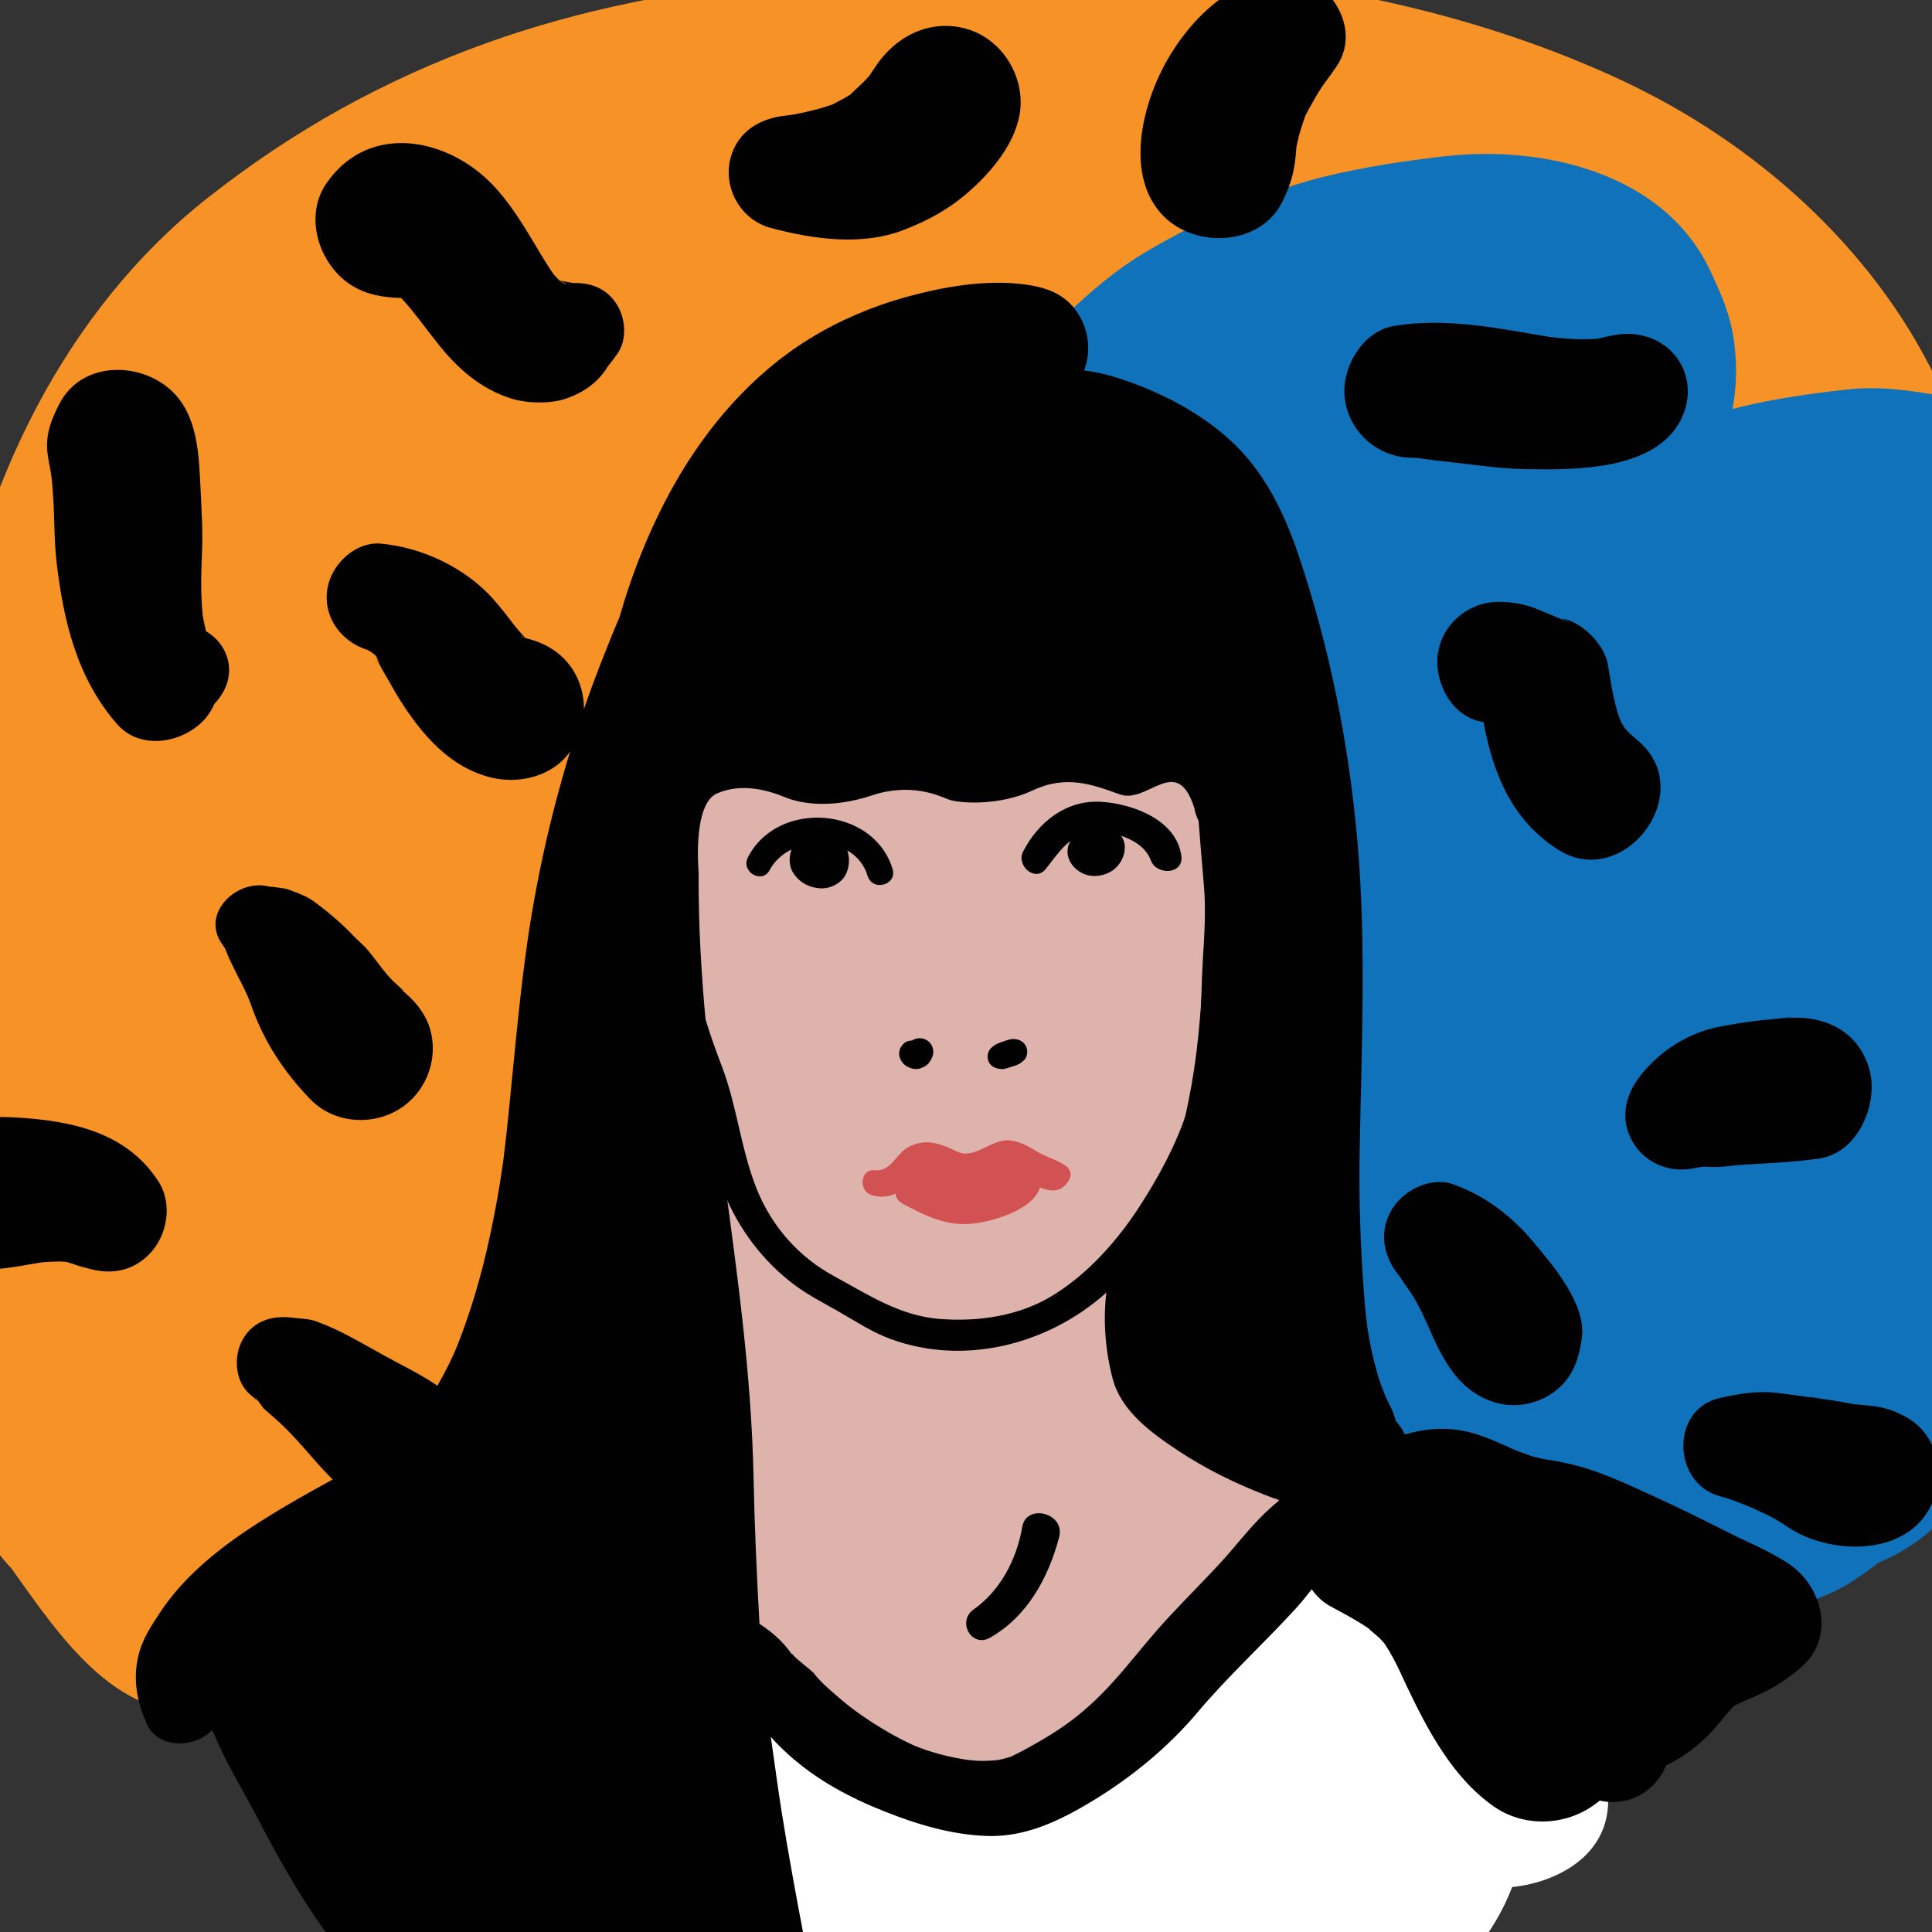
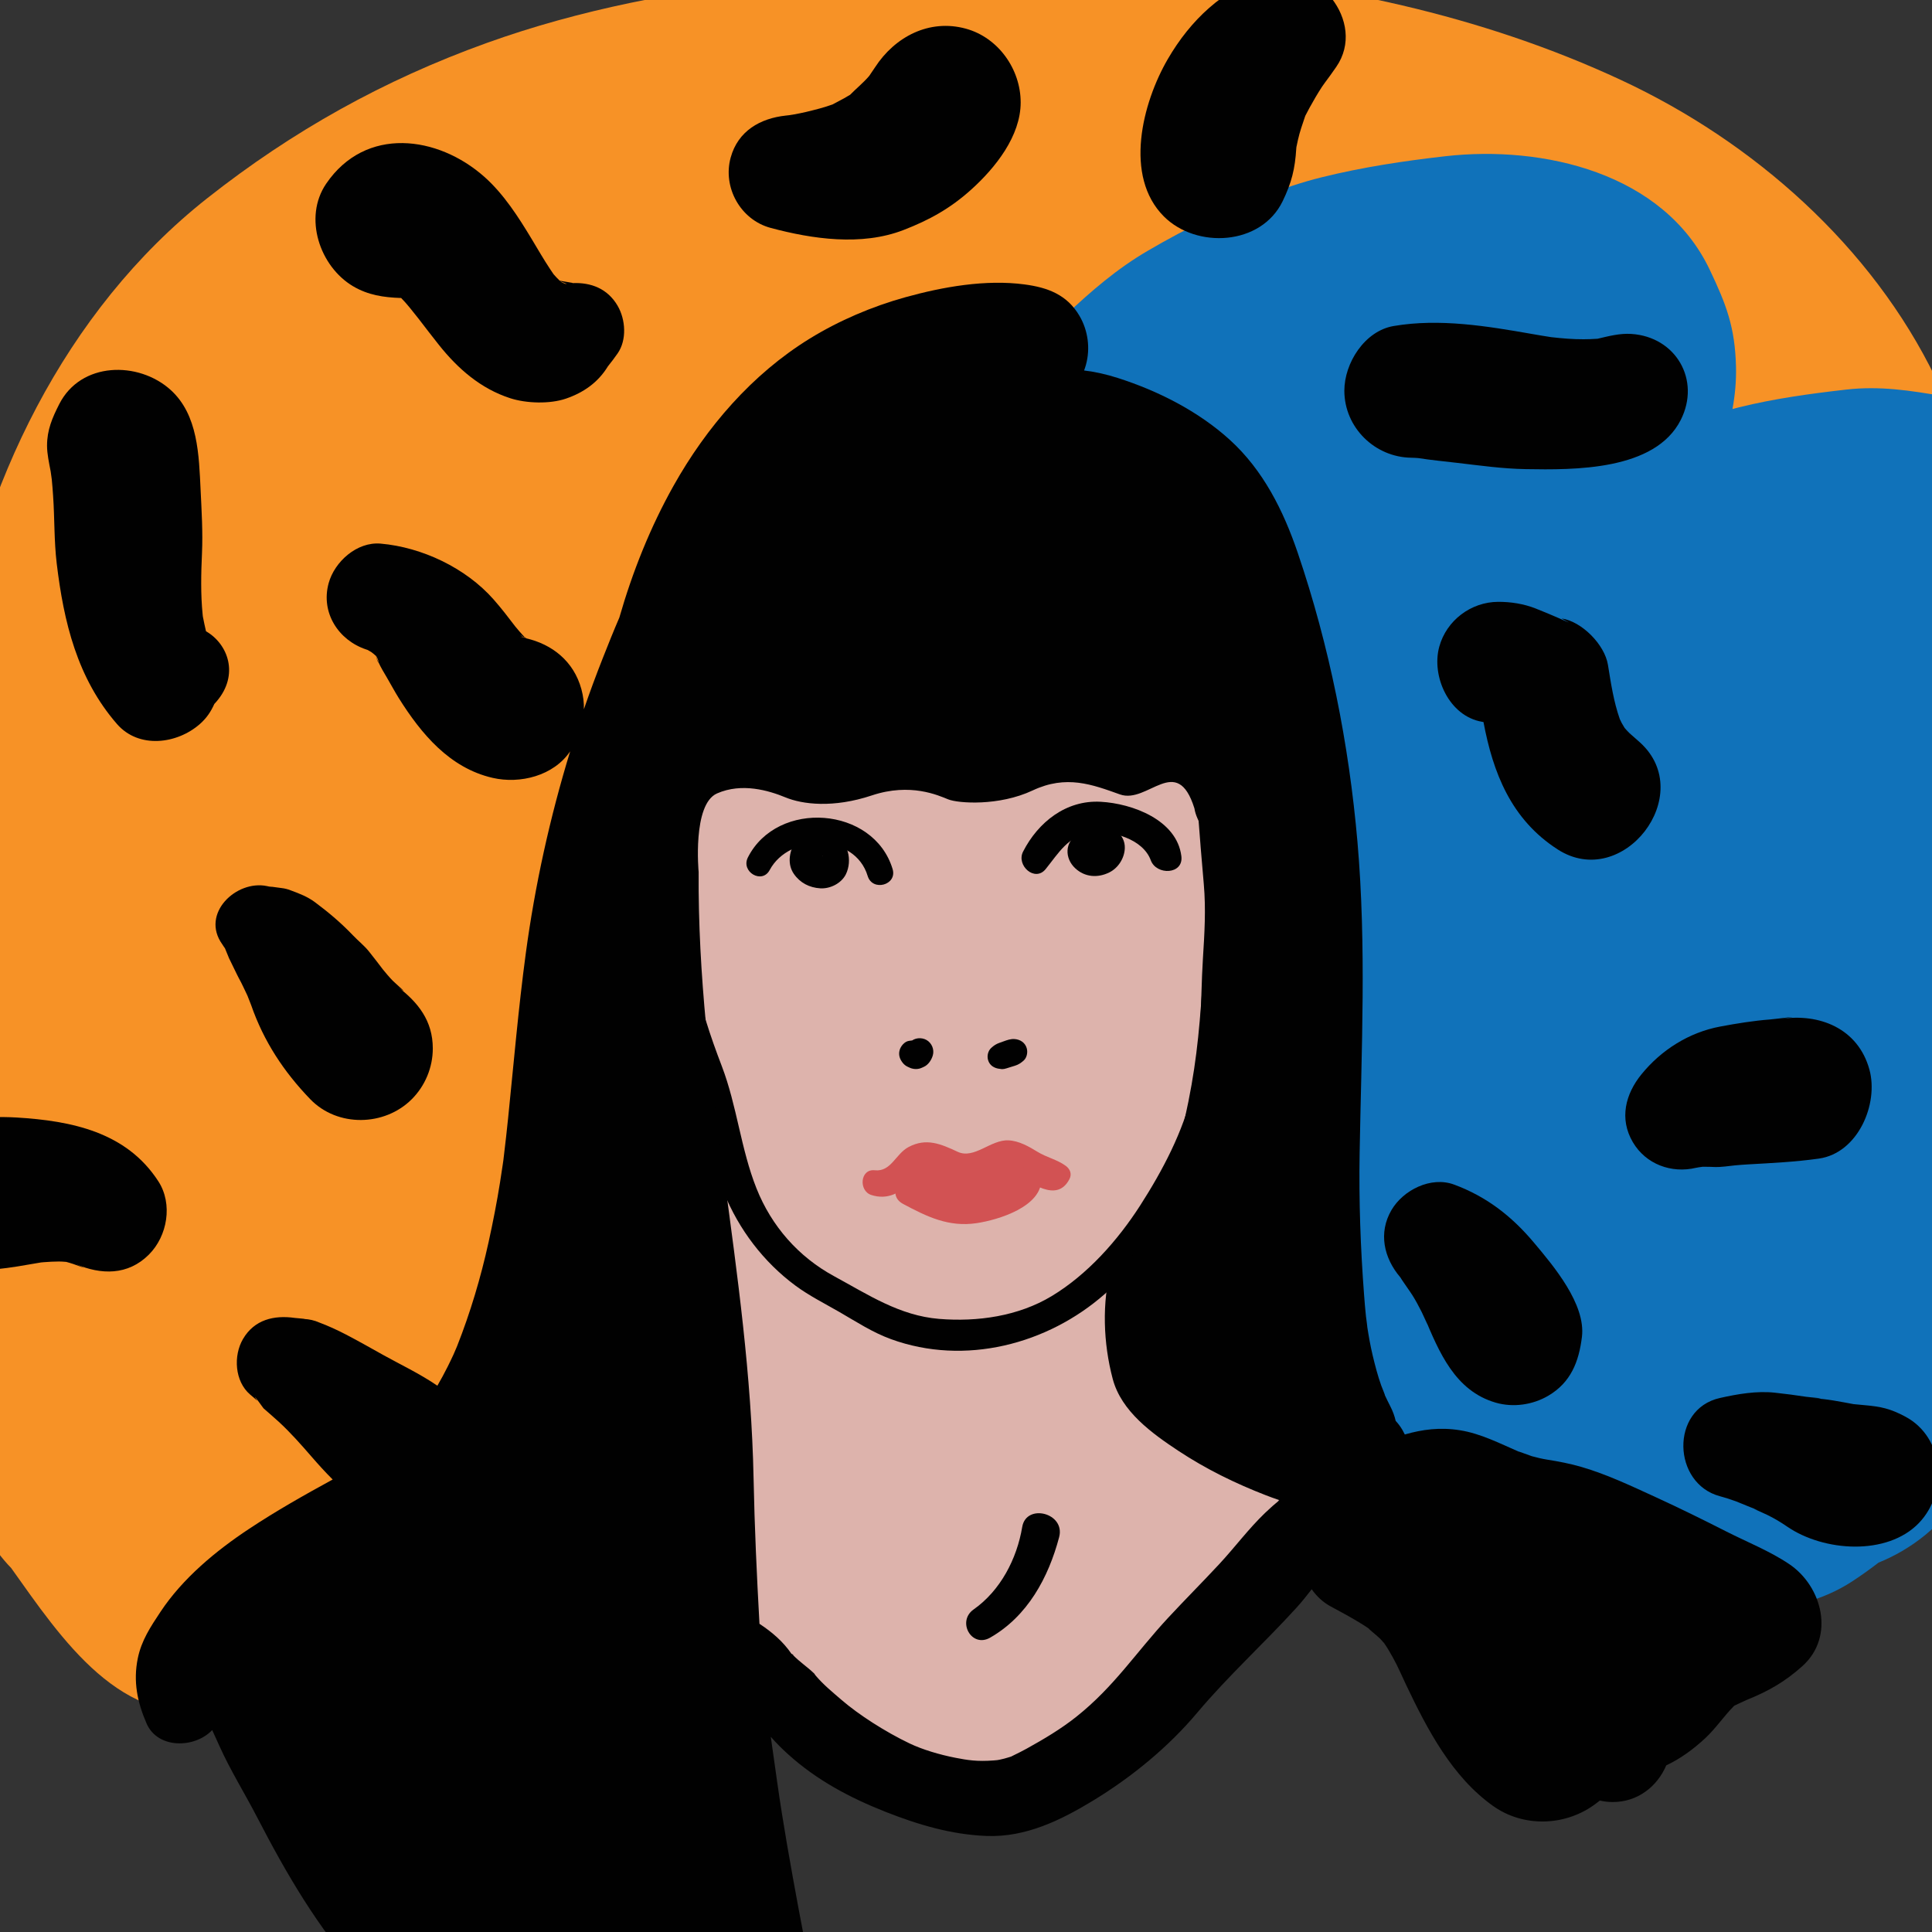
<svg xmlns="http://www.w3.org/2000/svg" version="1.1" id="Layer_1" x="0px" y="0px" width="808px" height="808px" viewBox="0 0 808 808" enable-background="new 0 0 808 808" xml:space="preserve">
  <rect x="0" y="0" width="808" height="808" fill="#333333" stroke="none" />
  <g id="Mirjana">
    <g id="Layer_15">
-       <path fill="#FFFFFF" d="M640.248,719.391c-0.073-0.056-0.149-0.103-0.222-0.158c-0.238-0.237-0.463-0.484-0.688-0.729    c-8.299-12.286-14.596-24.887-24.802-36.013c-15.454-16.843-41.547-28.573-64.249-22.385    c-20.979,5.721-33.144,26.351-48.47,40.063c-1.696,1.517-3.451,2.972-5.209,4.423c-0.105,0.089-0.194,0.16-0.288,0.242    c-3.459,2.574-7.025,5.003-10.621,7.375c-8.276,5.455-16.931,10.335-25.723,14.898c-8.276,4.298-16.52,8.619-24.69,13.115    c-3.595,1.978-7.204,3.926-10.853,5.808c-1.595,0.825-3.212,1.599-4.831,2.37c-0.041,0.015-0.073,0.027-0.116,0.042    c-2.67,1-5.414,1.768-8.188,2.4c-1.444,0.062-2.891,0.044-4.334,0.003c-1.328-0.299-2.646-0.628-3.956-0.98    c-5.187-1.391-10.355-3.279-15.44-5.007c-10.447-3.552-21.701-8.568-33.04-10.234c-16.977-18.958-40.482-30.858-67.549-25.371    c-27.039,5.485-45.022,31.542-44.255,58.383c0.614,21.387,10.012,42.305,25.815,56.756c30.403,27.804,73.569,28.645,112.461,27.89    c15.847-0.308,31.927,1.176,47.751,0.378c5.313,3.07,11.199,4.734,16.425,4.067c11.478-1.462,18.344-3.256,28.88-8.119    c2.862-1.322,5.572-2.99,8.171-4.854c2.058-0.414,4.12-0.813,6.185-1.197c3.176-0.169,6.333-0.133,9.511,0.086    c26.004,4.629,52.832,13.628,78.573,2.794c15.432-6.495,29.166-15.2,39.68-28.492c7.006-8.859,12.527-17.908,16.236-27.746    c5.289-0.535,10.506-1.756,15.458-3.694c14.153-5.539,24.689-16.271,24.689-32.427    C672.559,736.206,657.961,718.936,640.248,719.391z" />
      <path fill="#F79226" d="M845.721,283.962c-5.394-44.125-16.713-85.547-36.113-125.671    c-26.761-55.346-76.255-99.01-131.494-124.749C619.151,6.069,555.125-7.184,490.489-12.143    c-54.956-4.215-110.378-2.321-165.123,3.729C283.863-3.83,242.731,3.863,203.368,18.037    C160.552,33.455,122.34,54.765,86.683,82.896C27.081,129.918-8.282,203.667-19.917,277.559    c-3.045,19.339-4.941,38.011-3.946,57.238c-4.872,25.718-14.794,50.345-18.603,76.265c-4.498,30.63-5.567,61.086-3.444,91.962    c1.954,28.409,5.406,56.572,14.307,83.676c4.526,13.786,10.365,27.304,17.167,40.117c4.949,9.323,11.126,20.806,19.098,28.944    c20.932,29.341,46.197,68.053,87.218,58.955c12.982-2.879,22.103-16.155,22.103-29.032c0-3.829-0.908-7.794-2.523-11.542    c2.078-1.393,4.031-2.902,5.823-4.566c0.769-0.159,1.521-0.331,2.243-0.532c6.652-1.828,11.69-5.075,16.067-9.354    c8.982,1.295,18.465-0.264,26.632-4.768c20.638-11.379,29.563-34.713,34.838-56.365c1.158-4.745,2.386-9.482,3.702-14.198    c6.606-1.886,12.708-5.417,17.623-10.334c8.277-8.275,10.642-17.527,11.907-28.74c3.088-27.396,4.666-54.938,8.026-82.304    c2.576-17.252,6.131-34.292,11.304-50.982c5.802-18.729,11.646-37.348,16.491-56.36c8.056-31.622,12.271-64.27,24.133-94.767    c4.439-9.798,9.465-19.295,15.083-28.486c3.21-5.248,6.681-10.333,10.279-15.319c0.294-0.403,0.598-0.801,0.893-1.204    c0.06-0.075,0.117-0.148,0.174-0.216c2.133-2.651,4.362-5.224,6.616-7.774c4.033-4.566,8.317-8.902,12.729-13.099    c2.433-2.315,4.959-4.532,7.506-6.719c0.809-0.687,1.625-1.36,2.445-2.033c8.615-6.329,17.871-11.665,27.537-16.189    c6.148-2.215,12.419-3.875,18.835-5.063c8.865-0.73,17.715-0.604,26.572,0.227c15.264,2.683,29.825,7.426,44.19,13.197    c14.249,6.272,28.116,13.412,40.971,22.204c1.187,1.021,6.796,5.397,8.54,7.024c2.284,2.132,4.426,4.405,6.478,6.756    c0.143,0.201,0.28,0.398,0.403,0.58c1.673,2.478,3.092,5.143,4.561,7.744c2.001,3.538,3.779,7.199,5.462,10.902    c6.269,16.05,10.563,32.676,13.253,49.681c4.045,36.308,2.366,72.639-1.404,108.948c-3.286,31.642-8.184,62.882-6.365,94.796    c2.165,38.02,11.522,78.818,40.152,106.035c8.715,8.285,19.031,15.134,28.601,22.372c8.898,6.731,17.934,13.287,27.014,19.771    c19.096,13.635,37.381,27.229,59.692,35.203c34.64,12.378,74.687-3.075,97.718-30.216c17.965-21.171,27.924-47.077,33.826-73.963    c4.668-21.26,7.743-42.926,10.904-64.456c5.215-35.532,6.851-71.412,11.592-106.987c-0.133,0.969-0.261,1.938-0.391,2.906    C848.968,359.675,850.369,321.992,845.721,283.962z" />
      <path fill="#1072BA" d="M888.792,260.547c1.081-9.455-0.136-19.818-3.716-28.609c-6.108-15.008-11.381-30.272-24.789-40.855    c-14.63-11.551-28.257-21.994-47.356-25.341c-14.017-2.456-26.868-4.398-40.765-2.817c-15.168,1.729-30.054,3.764-44.835,7.409    c-0.926,0.228-1.85,0.479-2.772,0.711c1.075-5.808,1.612-11.768,1.472-17.601c-0.397-16.583-4.035-26.029-10.984-40.632    c-19.328-40.624-69.774-52.102-110.556-47.48c-17.431,1.976-34.668,4.586-51.689,8.797c-16.388,4.053-32.083,10.841-47.49,17.562    c-8.708,3.799-17.057,8.39-25.257,13.169c-12.826,7.473-23.729,16.875-34.456,27.02c0.694-0.537,1.391-1.074,2.084-1.612    c-5.386,4.513-10.496,9.277-15.854,13.973c-18.106,15.871-20.136,45.614-8.456,65.551c12.22,20.859,37.722,31.381,61.088,24.859    c7.088-1.978,13.784-4.019,20.477-6.472c-0.068,0.097-0.139,0.193-0.206,0.289c-0.778,0.328-1.558,0.655-2.333,0.984    c0.682-0.19,1.352-0.373,2.028-0.56c-0.647,0.908-1.306,1.806-1.948,2.717c-4.761,6.733-9.366,13.717-12.592,21.331    c-8.567,20.211-11.544,25.484-12.969,47.766c-0.891,13.952,4.222,35.67,12.797,47.1c14.019,18.69,12.06,16.459,30.985,30.76    c6.466,4.887,14.94,7.269,22.771,9.608c1.932,0.578,3.839,1.05,5.733,1.46c-1.48,1.946-2.963,3.893-4.464,5.837    c-8.082,10.479-12.718,23.434-17.377,35.582c-3.945,10.286-5.799,27.826-5.655,36.426c0.257,15.513,3.857,31.776,12.136,45.12    c1.14,1.837,2.31,3.608,3.515,5.325c-3.141,4.446-6.146,9.005-8.967,13.721c-15.565,26.018-15.254,59.82,0,85.862    c7.562,12.78,17.736,22.952,30.516,30.514c20.953,12.274,42.34,12.934,65.543,8.574c13.932-2.616,27.556-8.781,39.915-16.072    c6.577,8.29,14.655,15.395,23.86,20.787c25.405,14.883,61.236,16.542,86.489,0c3.853-2.522,7.465-5.113,10.905-7.78    c3.392-1.381,6.697-2.991,9.878-4.854c14.298-8.373,23.376-19.63,30.175-33.249c-0.14,0.332-0.278,0.662-0.418,0.995    c6.712-14.712,16.46-27.736,23.191-42.504c7.691-13.257,11.56-27.562,11.607-42.907c0-21.34-8.166-42.061-22.594-57.69    c25.558-23.211,47.684-50.662,46.567-87.882c-0.644-21.476-8.749-40.748-21.929-55.252c5.266-6.664,10.178-13.73,13.462-21.24    C885.498,286.22,885.953,285.382,888.792,260.547z" />
    </g>
    <g id="Layer_20">
      <path fill="#010101" d="M682.265,139.657c-4.868-0.313-9.339,0.898-14.007,1.981c-0.05,0.013-0.09,0.022-0.141,0.033    c-1.948,0.152-3.908,0.203-5.86,0.214c-4.465,0.027-8.913-0.369-13.343-0.862c-0.029-0.002-0.049-0.005-0.076-0.008    c-0.079-0.013-0.146-0.022-0.23-0.035c-2.572-0.382-5.134-0.826-7.695-1.273c-19.016-3.334-38.895-6.639-58.092-3.354    c-12.129,2.073-20.587,15.509-20.587,27.039c0,15.414,12.761,27.872,28.044,28.04c0.945,0.011,1.884,0.073,2.826,0.145    c5.459,0.851,10.943,1.373,16.426,2.015c9.509,1.112,18.876,2.437,28.459,2.605c20.443,0.356,54.173,0.672,64.925-20.554    C711.389,158.916,700.859,140.855,682.265,139.657z" />
      <path fill="#010101" d="M685.963,310.585c-1.455-1.33-2.962-2.6-4.429-3.915c-0.507-0.456-1.435-1.5-2.075-2.213    c-0.429-0.702-0.842-1.414-1.251-2.125c-0.216-0.375-0.504-0.991-0.777-1.604c-2.576-7.283-3.729-15.102-4.956-22.682    c-1.367-8.44-10.893-18.128-19.401-19.403c1.015,0.574,2.027,1.149,3.045,1.724c-1.246-0.556-2.495-1.106-3.743-1.652    c-3.369-1.48-6.765-2.897-10.185-4.25c-4.902-1.938-10.393-2.789-15.632-2.767c-11.363,0.047-21.601,7.758-24.624,18.747    c-3.411,12.402,4.102,29.056,17.835,31.411c0.222,0.024,0.435,0.079,0.652,0.113c3.96,21.074,11.457,40.692,31.068,53.299    C678.666,372.738,709.851,332.365,685.963,310.585z" />
      <path fill="#010101" d="M781.83,447.319c-4.735-17.211-20.949-23.716-37.225-21.136c12.08-1.914-1.238-0.067-4.271,0.168    c-6.99,0.539-14.031,1.68-20.928,2.975c-12.957,2.43-24.558,9.713-32.882,19.935c-6.734,8.265-9.394,18.592-3.662,28.378    c5.441,9.287,16.175,13.211,26.444,10.761c0.57-0.138,1.799-0.309,2.728-0.43c1.834-0.045,3.675,0.046,5.502,0.11    c1.735,0.062,5.648-0.384,7.923-0.683c1.875-0.183,3.758-0.319,5.638-0.428c9.995-0.572,19.643-1.018,29.597-2.423    C777.058,482.233,785.773,461.66,781.83,447.319z" />
      <path fill="#010101" d="M641.443,519.6c-9.249-10.999-19.774-19.176-33.328-24.191c-9.637-3.568-21.254,2.263-26.164,10.646    c-5.589,9.54-3.185,20.057,3.62,28.075c0.025,0.027,0.044,0.048,0.069,0.077c0.158,0.268,0.392,0.639,0.725,1.146    c1.409,2.152,2.963,4.195,4.346,6.367c1.403,2.203,2.606,4.533,3.797,6.855c0.79,1.54,4.412,9.903,1.086,1.982    c6.243,14.873,12.893,31.124,29.945,36.061c7.279,2.104,15.439,0.938,21.947-2.875c9.477-5.551,12.835-14.264,14.105-24.593    C663.284,545.413,649.663,529.378,641.443,519.6z" />
      <path fill="#010101" d="M796.804,592.437c-6.205-3.303-10.111-4.173-17.048-4.775c-1.189-0.103-3.787-0.387-4.569-0.43    c-5.632-1.021-11.168-2.228-17.011-2.438c8.013,0.289-1.08-0.366-2.822-0.637c-4.342-0.677-8.707-1.23-13.075-1.708    c-7.601-0.828-15.586,0.562-22.992,2.22c-20.888,4.68-19.844,35.796,0,41.079c2.296,0.609,4.524,1.343,6.747,2.148    c1.403,0.602,8.479,3.435,9.57,3.865c-5.698-2.257,2.364,1.251,3.366,1.74c2.981,1.451,5.686,3.052,8.411,4.927    c15.305,10.532,41.878,12.35,55.158-1.491C814.762,624.198,813.28,601.204,796.804,592.437z" />
      <path fill="#010101" d="M403.961,11.997c-15.307-4.21-29.716,3.362-38.016,16.173c-0.773,1.193-1.578,2.36-2.386,3.529    c-0.03,0.037-0.064,0.079-0.092,0.113c-2.433,2.854-5.334,5.168-7.943,7.829c-0.864,0.528-1.74,1.037-2.625,1.53    c-1.338,0.748-2.717,1.434-4.065,2.166c-0.217,0.116-0.415,0.224-0.595,0.324c-3.606,1.32-7.383,2.248-11.108,3.151    c-1.758,0.427-3.542,0.753-5.322,1.083c-0.569,0.1-1.141,0.18-1.71,0.271c-0.346,0.038-0.814,0.09-1.457,0.167    c-10.745,1.16-20.009,6.462-23.061,17.558c-3.439,12.503,4.119,26.042,16.703,29.418c17.531,4.704,38.02,7.654,55.484,0.924    c10.9-4.197,19.687-9.083,28.421-16.957c10.084-9.086,20.673-22.354,20.673-36.441C426.861,28.935,417.508,15.722,403.961,11.997z    " />
      <path fill="#010101" d="M529.439-10.254c-18.029,5.75-31.604,18.746-41.003,34.894c-10.734,18.446-18.496,49.065-1.681,65.88    c13.573,13.574,40.646,12.29,49.69-6.403c3.74-7.733,5.159-13.47,5.688-22.09c0.019-0.181,0.033-0.342,0.049-0.502    c0.199-1.006,0.423-2.009,0.643-3.01c0.729-3.309,1.862-6.5,2.943-9.705c0.058-0.154,0.108-0.292,0.159-0.428    c0.561-1.111,1.145-2.21,1.743-3.299c1.646-2.99,3.36-5.957,5.23-8.812c0.714-0.991,1.092-1.524,1.164-1.644    c1.656-2.194,3.18-4.336,4.775-6.64C571.881,9.136,550.397-16.937,529.439-10.254z" />
      <g>
        <path fill="#010101" d="M258.282,127.846c-4.213-7.193-11.162-9.758-18.73-9.451c-0.091-0.035-0.18-0.075-0.27-0.108     c-0.048-0.009-0.104-0.021-0.155-0.03c0.324-0.05,0.249-0.041-0.037-0.007c-1.145-0.226-3.104-0.553-4.998-0.855     c-0.909-0.857-1.763-1.77-2.584-2.716c-0.491-0.711-0.976-1.431-1.453-2.152c-2.678-4.035-5.095-8.244-7.593-12.391     c-5.557-9.235-11.773-18.976-19.875-26.167c-19.493-17.308-49.688-21.31-66.164,2.85c-9.667,14.181-2.692,34.671,11.25,42.904     c6.285,3.711,12.768,4.657,19.868,4.902c0.066-0.008,0.132-0.018,0.199-0.028c2.51,2.531,4.738,5.463,6.912,8.186     c0.156,0.197,0.333,0.422,0.517,0.653c2.778,3.621,5.554,7.249,8.398,10.822c7.931,9.968,17.494,18.306,29.818,22.29     c6.742,2.179,16.557,2.491,23.326,0.16c7.329-2.524,13.349-6.701,17.466-13.4c0.023-0.032,0.029-0.047,0.047-0.079     c1.415-1.748,2.771-3.553,4.058-5.394C262.246,142.166,261.64,133.575,258.282,127.846z M237.163,118.553     c0.025,0.007,0.048,0.015,0.074,0.021c-0.162,0.018-0.324,0.041-0.487,0.062c0.329,0.186,0.119,0.189-0.35,0.044     c-0.16,0.022-0.32,0.037-0.481,0.062c0.168-0.026,0.301-0.046,0.455-0.07c-0.41-0.129-0.997-0.364-1.587-0.689     c-0.076-0.041-0.153-0.088-0.232-0.135c-0.059-0.052-0.109-0.113-0.167-0.166c1.306,0.462,2.026,0.768,2.333,0.937     C236.875,118.596,237.023,118.574,237.163,118.553z" />
        <path fill="#010101" d="M236.398,118.681c0.118-0.016,0.234-0.03,0.35-0.044c-0.007-0.005-0.02-0.012-0.027-0.016     c-0.108,0.017-0.23,0.034-0.347,0.054C236.382,118.677,236.389,118.678,236.398,118.681z" />
      </g>
      <path fill="#010101" d="M86.154,264.01c-0.444-1.941-0.877-3.878-1.249-5.839c-0.03-0.162-0.057-0.302-0.085-0.444    c-0.023-0.24-0.046-0.502-0.079-0.815c-0.857-8.488-0.642-17.09-0.265-25.597c0.384-8.686-0.152-17.622-0.575-26.302    c-0.709-14.568-1.003-31.549-12.58-41.972c-13.428-12.093-37.506-11.851-46.56,6c-2.913,5.747-5.089,10.762-5.089,17.372    c0,3.375,0.838,7.177,1.516,10.753c0.174,1.171,0.395,2.69,0.459,3.301c0.235,2.261,0.391,4.531,0.551,6.799    c0.667,9.431,0.39,18.94,1.514,28.33c2.933,24.519,8.573,48.058,25.197,67.188c9.164,10.545,25.234,8.36,34.701,0    c2.825-2.494,4.596-5.182,6.018-8.363c0.263-0.28,0.576-0.626,0.952-1.066C100.101,282.239,95.438,269.343,86.154,264.01z" />
      <g>
        <path fill="#010101" d="M166.138,412.566c6.356,4.816-0.703-1.21-1.867-2.398c-1.443-1.477-2.771-3.059-4.08-4.658     c-0.071-0.094-0.12-0.161-0.199-0.266c-1.856-2.452-3.743-4.881-5.658-7.288c-1.907-2.406-4.497-4.454-6.621-6.679     c-4.992-5.229-10.176-9.633-16.003-13.969c-3.101-2.307-6.596-3.65-10.22-4.975c-1.176-0.467-2.393-0.772-3.649-0.918     l-5.221-0.701c1.832,0.467,1.512,0.423-0.961-0.135c-12.843-2.686-27.89,11.523-18.707,24.336     c0.617,0.973,0.988,1.515,1.12,1.646c0.532,1.377,1.094,2.744,1.68,4.098c0.513,0.997,3.572,7.452,4.146,8.459     c1.272,2.242,2.299,4.619,3.424,6.934c0.105,0.223,0.199,0.451,0.304,0.675c-0.109-0.165,1.11,2.757,1.403,3.604     c5.258,15.134,13.597,27.836,24.731,39.379c11.358,11.773,31.043,11.408,42.452,0c5.604-5.605,8.792-13.296,8.792-21.227     C181.006,426.917,174.865,419.181,166.138,412.566z" />
        <path fill="#010101" d="M96.388,402.13c-0.219-0.487-0.424-0.981-0.635-1.47C95.572,400.307,95.708,400.631,96.388,402.13z" />
      </g>
      <g>
        <path fill="#010101" d="M-13.842,467.021C-14.566,466.074-14.39,466.337-13.842,467.021L-13.842,467.021z" />
        <path fill="#010101" d="M66.229,494.053c-13.364-20.651-36.349-25.307-59.331-26.693c-6.903-0.417-13.805,0.014-20.699-0.286     c-0.014-0.016-0.029-0.034-0.042-0.053c0.013,0.017,0.028,0.037,0.04,0.053c-0.128-0.004-0.253-0.016-0.381-0.022     c-10.688-11.386-26.279-16.264-41.184-7.534c-15.638,9.161-20.303,29.084-11.716,44.683     c12.206,22.168,37.487,28.615,61.014,27.006c6.055-0.415,12.066-1.269,18.036-2.347c1.729-0.312,3.46-0.598,5.193-0.88     c0.327-0.029,0.703-0.062,1.153-0.104c2.111-0.196,4.233-0.249,6.35-0.29c0.733-0.013,1.994,0.081,3.051,0.168     c1.006,0.263,2.002,0.571,2.989,0.896c1.644,0.538,8.394,3.206,0.928-0.004c10.624,4.567,21.869,4.819,30.642-3.953     C70.034,516.933,72.367,503.539,66.229,494.053z" />
      </g>
    </g>
    <g id="Layer_14">
      <path fill="#DDB3AC" d="M531.345,623.14c-1.078-0.644-2.626-0.485-3.469,0.712c0.124-1.675-1.338-3.022-2.748-2.976    c0.243-1.067,0.489-2.134,0.69-3.217c0.221-1.2-0.313-2.078-1.09-2.52c0.487-7.358-0.547-14.734-4.067-21.978    c-2.782-5.727-7.312-10.436-12.061-14.636c0.9-9.535,0.041-18.949-3.379-27.433c-1.042-2.585-2.235-4.997-3.647-7.182    c0.329-1.838,0.681-3.671,1.04-5.502c2.112-10.784,4.78-21.45,6.925-32.228c4.526-22.763,5.846-45.854,5.705-69.011    c-0.114-18.967-1.622-38.043-0.032-56.973c1.561-18.642,0.243-36.134-12.301-51.021c-13.937-16.541-38.888-13.437-57.604-10.7    c-3.716,0.544-7.415,1.218-11.114,1.866c-1.356,0.236-6.27,0.947-7.846,1.209c-8.116,0.687-16.435,0.269-24.543,0.558    c-10.425,0.37-20.842,0.824-31.274,0.875c-5.209,0.026-10.413-0.133-15.613-0.4c-2.595-0.134-5.184-0.364-7.772-0.596    c-1.766-0.205-2.598-0.292-2.556-0.268c-0.687-0.103-1.371-0.212-2.058-0.307c-20.827-2.977-43.49-7.175-59.119,11.295    c-7.405,8.751-11.086,18.333-11.395,29.854c-0.23,8.502,2.148,17.334,3.68,25.679c0.392,2.135,0.79,4.27,1.169,6.406    c-0.925-4.729,0.123,6.04,0.173,8.115c0.228,9.275,0.231,18.553,0.353,27.831c0.226,17.174-1.693,39.003,7.524,54.226    c4.597,7.588,11,11.85,17.966,13.417c-1.228,6.201-2.185,12.428-2.277,18.729c-7.514,3.305-12.778,9.062-16.548,18.202    c-2.207,5.349-1.329,13.898-1.887,19.723c-0.396,4.125-0.247,8.284,0.027,12.411c0.371,5.641,1.089,10.161,2.403,18.333    c1.566,9.74,4.89,19.164,8.482,28.312c0.414,1.051,0.857,2.087,1.284,3.13c-2.776,2.823-4.444,6.787-4.084,11.818    c0.443,6.214,1.607,12.275,3.448,18.217c0.897,2.905,1.999,5.747,3.132,8.566c1.045,2.603,2.167,5.175,3.269,7.752    c0.452,1.038,0.914,2.069,1.383,3.097c-1.775-3.337-1.386-2.234,1.167,3.307c8.601,13.961,16.824,27.841,27.624,40.281    c10.757,12.387,23.087,22.395,38.45,28.313c22.387,8.625,46.722,3.805,67.968-5.325c17.814-7.656,33.922-18.166,46.8-32.778    c12.054-13.67,21.738-29.385,29.068-46.04c0.839-0.444,1.66-0.91,2.473-1.386c0.402-0.088,0.767-0.298,1.061-0.637    c9.197-5.637,16.396-13.486,19.051-26.329C535.699,623.403,533.029,622.093,531.345,623.14z M309.185,510.506    c0.305-1.6,0.546-3.205,0.726-4.815c0.195,0.919,0.376,1.843,0.566,2.763C310.039,509.135,309.606,509.815,309.185,510.506z" />
    </g>
    <g id="Layer_13">
      <g>
        <g>
          <path fill="#010101" d="M332.377,352.426c-2.359,3.899-3.104,9.101-0.377,13.04c2.621,3.787,6.531,5.781,11.09,6.053      c4.133,0.245,8.798-2.097,10.667-5.868c2.794-5.637,1.15-14.343-5.653-16.142c-3.503-0.927-6.46,1.147-7.658,4.346      c-0.843,2.255-0.351,4.367,0.164,6.619c0.138,0.75,0.095,0.394-0.127-1.07c0.028,0.261,0.026,0.526,0.023,0.79      c-0.017,1.167,0.368-2.102,0.139-1.001c-0.124,0.594-0.648,1.56,0.457-0.939c-0.31,0.697-1.224,1.565,0.5-0.473      c-1.084,1.282,1.57-0.969,0.405-0.299c-0.696,0.399,2.21-0.739,0.614-0.297c-1.386,0.384,2.288-0.116,0.47-0.076      c-1.729,0.039,1.465,0.286,0.619,0.139c-0.434-0.075-0.855-0.21-1.267-0.368c2.459,0.934,1.139,0.497,0.53,0.107      c-0.898-0.571,1.539,1.267,0.734,0.567c-0.168-0.146-0.318-0.312-0.47-0.477c1.626,1.792,0.713,0.993,0.349,0.299      c1.402,2.685,0.188,0.229-0.303-0.63c-0.534-0.939,0.683,1.809,0.328,0.75c-0.051-0.163-0.094-0.326-0.13-0.493      c-0.266-1.104,0.179,1.866,0.094,0.674c-0.02-0.298-0.004-0.598,0.009-0.895c0.056-1.219-0.283,1.638-0.042,0.351      c0.512-2.725-0.297-5.429-2.809-6.899C337.83,348.533,334.097,349.581,332.377,352.426L332.377,352.426z" />
        </g>
      </g>
      <g>
        <g>
          <path fill="#010101" d="M418.152,447.026c-1.078-0.161-0.786-0.128,0.879,0.107c0.659-0.006,1.296-0.117,1.911-0.335      c0.588-0.183,1.176-0.364,1.767-0.549c0.589-0.181,1.179-0.363,1.767-0.546c1.461-0.453,2.426-1.113,3.576-2.101      c1.403-1.208,1.837-3.442,1.364-5.159c-0.658-2.391-2.736-3.732-5.113-3.893c-1.651-0.111-3.044,0.414-4.557,0.955      c-0.582,0.205-1.164,0.415-1.748,0.623c-1.395,0.497-2.4,1.151-3.469,2.15c-1.322,1.234-1.791,3.27-1.319,4.985      C413.864,445.64,415.85,446.782,418.152,447.026L418.152,447.026z" />
        </g>
      </g>
      <g>
        <g>
          <path fill="#010101" d="M380.67,435.853c-0.128,0.144-0.258,0.27-0.407,0.393c0.39-0.302,0.779-0.603,1.17-0.904      c-0.142,0.096-0.282,0.175-0.439,0.244c0.471-0.199,0.94-0.396,1.409-0.595c-0.156,0.05-0.303,0.084-0.465,0.104      c0.532-0.071,1.064-0.141,1.597-0.212c-0.93,0.04-1.832,0.21-2.749,0.348c0.525-0.07,1.047-0.143,1.571-0.211      c-0.745,0.069-1.482,0.184-2.221,0.289c-1.856,0.274-3.439,2.208-3.905,3.91c-0.567,2.062,0.13,3.867,1.438,5.441      c0.529,0.637,1.243,1.173,2.003,1.515c0.45,0.202,1.165,0.567,1.753,0.701c1.084,0.292,2.167,0.292,3.252,0      c0.552-0.182,1.086-0.402,1.609-0.663c1.931-0.826,3.284-2.911,3.839-4.857c0.695-2.437-0.427-5.116-2.6-6.39      C385.436,433.741,382.339,433.962,380.67,435.853L380.67,435.853z" />
        </g>
      </g>
      <g>
        <g>
          <path fill="#010101" d="M284.803,401.37c-0.273-0.041-0.545-0.08-0.818-0.121c-1.139-1.138-2.276-2.278-3.416-3.416      c0.181,0.488-2.016,5.008-1.964,6.489c0.156,4.508,0.256,9.001,0.873,13.475c1.42,10.302,4.807,19.888,8.482,29.565      c6.383,16.803,8.084,34.831,14.814,51.441c6.218,15.352,16.55,28.992,29.865,38.844c5.719,4.232,12.202,7.478,18.352,11.019      c7.19,4.143,13.832,8.549,21.685,11.405c30.832,11.214,65.415,2.198,89.404-18.926c13.191-11.614,23.839-26.002,32.468-41.239      c8.478-14.972,15.809-31.463,18.698-48.486c2.945-17.357,2.766-35.024,3.74-52.549c0.541-9.773,0.533-19.324-0.325-29.09      c-0.883-10.04-2.546-20.072-2.002-30.168c0.479-8.853-14.324-8.769-13.665,0c0.755,10.065,1.571,20.113,2.461,30.168      c0.928,10.523,0.289,20.652-0.37,31.149c-1.159,18.451-0.287,37.158-4.34,55.311c-3.756,16.825-12.642,33.505-21.895,47.909      c-9.39,14.613-22.03,28.868-37.004,37.903c-13.972,8.43-31.062,10.845-47.095,9.533c-16.548-1.354-29.658-10.125-43.84-17.814      c-14.947-8.104-26.236-20.938-32.531-36.769c-6.567-16.513-8.138-34.462-14.493-51.097c-4.852-12.7-9.045-25.107-11.468-38.518      c-0.688-3.812,1.375-9.39-0.607-12.795c-2.046-3.515-5.367-3.376-8.655-1.871C276.155,395.008,279.76,402.696,284.803,401.37      L284.803,401.37z" />
        </g>
      </g>
      <g>
        <g>
          <path fill="#010101" d="M464.749,529.793c-3.976,15.017-3.355,31.944,0.615,46.906c3.6,13.572,16.403,22.758,27.515,30.106      c11.385,7.53,23.774,13.601,36.482,18.524c7.14,2.768,14.493,4.926,22.063,6.113c5.946,0.932,14.811,2.315,19.149-2.955      c2.706-3.288,2.762-8.44-1.382-10.732c-4.265-2.359-9.253-1.353-13.956-1.73c-6.096-0.489-12.2-2.471-18.019-4.244      c-11.332-3.45-22.345-8.075-32.83-13.571c-10.338-5.422-23.637-12.802-27.208-24.768c-4.145-13.882-2.874-28.104-2.782-42.348      C474.433,525.547,466.174,524.417,464.749,529.793L464.749,529.793z" />
        </g>
      </g>
      <g>
        <g>
          <path fill="#010101" d="M157.223,274.333c0.607,2.27,1.002,2.906,1.074,2.676c-0.395-0.864-0.745-1.741-1.028-2.633      C157.254,274.362,157.238,274.348,157.223,274.333z" />
          <path fill="#010101" d="M218.804,266.462c0.068,0.052,0.136,0.101,0.207,0.152c0.058,0.008,0.113,0.016,0.167,0.024      c-0.072-0.056-0.13-0.104-0.196-0.155C218.928,266.477,218.862,266.468,218.804,266.462z" />
          <path fill="#010101" d="M219.524,266.554c0.044,0.046,0.089,0.093,0.136,0.141C220.424,266.765,220.659,266.709,219.524,266.554      z" />
          <path fill="#010101" d="M748.329,654.169c-8.098-5.465-17.576-9.215-26.293-13.638c-9.741-4.942-19.523-9.779-29.456-14.329      c-10.112-4.634-20.521-9.603-31.228-12.713c-4.681-1.357-9.386-2.268-14.195-3.027c-2.209-0.35-4.356-0.855-6.507-1.452      c-0.678-0.19-7.028-2.604-5.266-1.809c-8.099-3.502-16.061-7.656-24.848-9.049c-8.276-1.314-15.592-0.359-23.019,1.774      c-0.3-0.611-0.614-1.224-0.967-1.834c-0.807-1.4-1.771-2.687-2.85-3.858c-0.46-2.011-1.199-4.052-2.252-6.097      c-0.826-1.6-1.606-3.213-2.368-4.841c0.669,1.32-1.378-3.722-1.422-3.846c-1.478-4.156-2.588-8.438-3.609-12.726      c-0.952-4.003-1.653-8.061-2.284-12.126c0.281,1.678-0.484-4.04-0.498-4.157c-0.328-2.991-0.561-5.994-0.79-8.996      c-1.49-19.597-2.197-39.404-1.856-59.049c0.759-43.591,2.883-86.659-0.895-130.206c-3.559-41.011-11.719-81.962-24.971-120.954      c-6.001-17.659-14.439-34.574-28.418-47.284c-13.168-11.971-30.053-20.511-46.883-25.886c-4.623-1.477-9.328-2.563-14.068-3.125      c0.282-0.756,0.547-1.527,0.768-2.332c1.889-6.862,0.917-14.345-2.68-20.485c-5.217-8.909-13.299-11.876-22.954-13.167      c-16.288-2.176-34.188,0.994-49.894,5.357c-13.881,3.858-27.653,9.719-39.923,17.265c-24.165,14.862-43.236,37.02-57.024,61.599      c-9.689,17.275-17.12,35.856-22.656,55.105c-2.414,5.585-4.678,11.265-6.932,16.973c-2.785,7.043-5.416,14.171-7.898,21.361      c0.072-2.714-0.249-5.502-1.056-8.438c-3.216-11.701-12.271-18.763-23.259-21.262l-0.22-0.229      c-0.144-0.013-0.307-0.031-0.482-0.054c0.062,0.049,0.14,0.114,0.206,0.166c-0.057-0.013-0.112-0.029-0.169-0.041      c-0.069-0.049-0.139-0.098-0.206-0.148c-0.472-0.065-1.012-0.164-1.533-0.295c0.523,0.051,0.96,0.098,1.327,0.143      c-1.193-0.893-1.934-1.654,0.18,0.021c0.209,0.026,0.386,0.048,0.542,0.07c-0.309-0.318-0.618-0.633-0.922-0.954      c-0.901-0.953-1.742-1.968-2.586-2.974c-0.192-0.228-0.355-0.422-0.506-0.599c-2.932-3.858-5.875-7.683-9.081-11.321      c-11.625-13.188-29.942-21.839-47.243-23.351c-9.868-0.862-19.255,7.516-21.74,16.552c-3.384,12.303,4.089,23.878,15.747,27.733      c0.182,0.061,0.342,0.112,0.487,0.159c0.543,0.277,1.072,0.58,1.589,0.903c0.521,0.39,1.15,0.883,1.542,1.253      c0.159,0.15,0.274,0.256,0.41,0.379c-0.027-0.1-0.053-0.201-0.08-0.309c0.016,0.03,0.039,0.069,0.057,0.103      c0.026,0.083,0.044,0.167,0.071,0.25c0.048,0.045,0.104,0.097,0.15,0.139c0.694,1.19,0.946,2.265,0.878,2.494      c1.003,2.198,2.29,4.308,3.493,6.344c1.688,2.866,3.228,5.803,4.997,8.623c9.346,14.899,21.22,29.192,39.215,33.345      c11.529,2.662,25.555-0.865,32.459-11.103c-8.471,27.625-14.726,56.038-18.562,84.487c-3.088,22.92-5.05,45.965-7.401,68.97      c-0.529,5.172-1.112,10.337-1.737,15.501c-0.106,0.891-0.184,1.53-0.234,1.988c-0.062,0.415-0.135,0.93-0.226,1.59      c-0.363,2.576-0.768,5.144-1.173,7.712c-1.33,8.386-2.968,16.726-4.793,25.016c-3.269,14.85-7.602,29.409-13.183,43.544      c-0.336,0.774-1.185,2.79-1.436,3.345c-0.79,1.74-1.634,3.456-2.479,5.168c-1.34,2.716-2.809,5.366-4.316,7.992      c-7.376-5.048-15.858-9.06-22.498-12.76c-5.21-2.899-10.395-5.865-15.686-8.617c-3.615-1.882-7.448-3.647-11.253-5.067      c-2.005-0.884-4.11-1.357-6.306-1.469c1.224-0.01-3.446-0.371-3.89-0.436c-8.679-1.234-16.902,0.691-21.662,8.814      c-4.092,6.984-3.495,17.727,2.998,23.247c1.018,0.835,2.006,1.703,2.965,2.605c-1.84-2.846-0.966-1.798,2.62,3.146      c2.13,1.879,4.291,3.714,6.384,5.636c4.968,4.563,9.396,9.619,13.813,14.703c2.64,3.038,5.561,6.287,8.729,9.436      c-11.894,6.479-23.677,13.155-34.974,20.638c-13.932,9.229-27.749,20.679-37.051,34.706c-4.134,6.236-7.959,11.934-9.495,19.471      c-1.968,9.664-0.176,18.321,3.673,27.201c4.67,10.771,20.183,10.439,27.455,2.77c1.018,2.164,1.988,4.349,2.964,6.529      c4.582,10.233,10.731,20.062,15.885,30.041c12.085,23.406,25.404,46.251,43.103,65.932c6.115,6.801,16.651,8.342,24.966,5.087      c3.85,4.354,7.776,8.632,11.844,12.766c6.455,6.555,15.417,7.843,23.338,5.562c1.661,1.472,3.351,2.905,5.101,4.263      c8.523,6.616,18.591,9.571,28.625,3.691c0.046-0.025,0.087-0.059,0.133-0.084c7.775,6.189,18.107,7.863,27.075,2.609      c0.312-0.182,0.593-0.392,0.889-0.584c7.476,4.631,17.297,4.915,25.036,0.381c4.99-2.924,8.744-7.824,10.667-13.326      c3.5,2.545,7.864,4.036,11.737,4.036c9.953,0,19.359-8.6,18.897-18.897c-0.5-11.164-3.031-22.498-5.056-33.468      c-3.251-17.602-6.411-35.117-8.92-52.852c-0.91-6.441-1.809-12.684-2.665-18.864c2.237,2.555,4.651,4.957,7.158,7.225      c12.008,10.874,25.823,18.225,40.797,24.134c13.659,5.39,27.511,9.533,42.291,10.102c16.31,0.626,30.963-6.53,44.57-14.808      c16.133-9.814,31.397-22.31,43.559-36.777c12.917-15.361,27.841-28.903,41.348-43.725c2.327-2.553,4.44-5.211,6.491-7.865      c2.095,2.976,4.792,5.501,7.995,7.209c4.372,2.331,8.716,4.696,12.935,7.296c1.17,0.719,2.31,1.49,3.438,2.274      c-2.105-1.406,3.104,2.736,4.256,3.902c0.596,0.621,1.159,1.27,1.721,1.916c1.359,1.958,2.544,4.033,3.701,6.114      c2.03,3.647,3.665,7.54,5.458,11.307c8.877,18.649,19.249,38.542,36.502,50.713c12.43,8.767,29.44,8.381,41.806-0.331      c0.93-0.655,1.815-1.338,2.688-2.03c1.71,0.395,3.514,0.62,5.43,0.62c10.23,0,18.496-6.312,22.356-15.333      c5.979-2.835,11.263-6.695,16.233-11.301c4.377-4.056,7.753-9.128,11.935-13.384c0.113-0.1,0.192-0.173,0.29-0.262      c0.038-0.022,0.076-0.046,0.113-0.07c0.354-0.119,4.107-1.978,5.069-2.36c8.933-3.565,16.103-7.66,23.316-14.163      C767.534,684.417,762.104,663.461,748.329,654.169z M529.071,632.736c-6.847,6.566-12.627,14.366-19.083,21.319      c-7.052,7.594-14.381,14.927-21.433,22.521c-13.559,14.601-22.482,28.729-38.422,41.414      c-6.398,5.092-13.591,9.356-20.728,13.309c-1.787,0.992-3.616,1.894-5.447,2.788c-0.455,0.224-0.792,0.393-1.082,0.543      c-0.199,0.051-0.511,0.145-0.995,0.31c-1.232,0.421-2.51,0.703-3.775,0.99c-0.479,0.082-0.819,0.143-1.036,0.187      c-0.524,0.048-1.045,0.107-1.569,0.139c-6.886,0.519-10.912-0.14-15.839-1.101c-6.836-1.328-13.933-3.479-19.204-5.99      c-10.295-4.907-21.411-12.11-28.381-18.115c-3.985-3.435-7.689-6.428-11.091-10.449c-0.125-0.179-0.381-0.706-0.709-0.926      c-2.902-2.77-5.542-4.355-8.857-7.72c0.166,0.17,0.424,0.094,0.598,0.137c-0.318-0.11-0.667-0.249-0.953-0.414      c-0.024-0.014-0.044-0.03-0.069-0.044c-3.453-5.068-8.147-9.095-13.37-12.525c-1.126-20.235-2.058-40.455-2.463-60.728      c-1.724-86.317-23.578-167.107-22.977-253.698c0,0-2.686-28.29,7.69-32.855c10.376-4.565,21.584-1.245,28.639,1.66      c7.057,2.906,19.923,4.567,36.112-0.829c16.188-5.395,27.808,0,31.96,1.66c4.151,1.661,21.167,2.905,35.28-3.735      s24.906-2.489,36.525,1.66c11.623,4.15,23.803-17.517,31.131,5.812c0.943,6.016,5.655,10.1,5.811,16.602      c0.003,0.152,6.84,4.914,7.032,4.486c-0.331,1.796-0.731,3.581-1.144,5.357c-1.04,4.476-2.371,8.891-3.569,13.327      c-3.042,11.275-3.971,22.737-4.773,34.341c-1.481,21.436-2.868,35.428-7.425,55.9c-2.078,9.345-4.816,18.525-8.061,27.528      c-1.995,5.544-2.177,5.775-4.271,10.297c-2.275,4.909-5.03,9.562-7.39,14.426c-8.99,18.532-8.62,37.257-0.431,55.867      c6.438,14.638,20.645,26.498,34.437,33.863c9.751,5.209,20.688,8.931,31.841,10.606c0.205,0.438,0.429,0.865,0.66,1.288      C537.551,625.26,533.113,628.856,529.071,632.736z" />
        </g>
-         <path fill="#010101" d="M333.262,691.672C334.16,691.979,334.826,692.036,333.262,691.672L333.262,691.672z" />
      </g>
      <g>
        <g>
          <path fill="#010101" d="M437.314,363.47c5.421-6.699,9.452-13.982,18.882-15.17c8.761-1.104,21.785,2.504,25.083,11.483      c2.351,6.402,13.766,6.029,12.791-1.732c-1.902-15.156-20.508-22.014-33.757-22.734c-14.434-0.784-26.15,8.508-32.447,20.862      C424.927,361.953,432.81,369.04,437.314,363.47L437.314,363.47z" />
        </g>
      </g>
      <g>
        <g>
          <path fill="#010101" d="M321.888,363.88c8.197-15.34,35.625-15.325,40.983,2.457c2.008,6.661,12.451,3.821,10.434-2.876      c-7.916-26.26-48.172-29.161-60.511-4.896C309.727,364.588,318.674,369.894,321.888,363.88L321.888,363.88z" />
        </g>
      </g>
      <g>
        <g>
          <path fill="#010101" d="M450.882,348.831c-5.66,3.151-5.72,10.102-1.189,14.311c4.037,3.75,9.413,4.1,14.216,1.734      c3.789-1.865,6.363-5.982,6.509-10.153c0.203-5.913-5.427-9.556-10.647-10.151c-2.776-0.316-5.468,2.184-6.157,4.69      c-0.935,3.392,1.119,6.883,4.46,7.855c0.689,0.224,1.4,0.341,2.135,0.354c-0.997-0.179-1.171-0.177-0.521,0.005      c-1.691-0.535-0.532-0.237-0.026,0.098c-0.869-0.713-1.085-0.858-0.645-0.429c-0.681-0.949-0.858-1.166-0.538-0.649      c-0.43-1.133-0.547-1.406-0.356-0.823c0.137,0.619,0.101,0.303-0.111-0.949c0.118,1.405,0.309-1.386,0.079-0.438      c-0.229,0.935,0.823-1.581,0.116-0.274c-0.706,1.304,0.806-0.887,0.146-0.125c-0.251,0.293-0.541,0.546-0.832,0.793      c1.492-1.257,0.469-0.401,0-0.145c-0.884,0.482,1.555-0.502,0.055-0.071c-1.512,0.437,1.132-0.047,0.101-0.01      c-1.574,0.058,1.049,0.259,0.041,0.018c-0.588-0.19-0.426-0.103,0.487,0.261c-0.311-0.135-0.597-0.309-0.86-0.52      c0.86,0.575-1.053-1.502,0.017,0.09c0.285,0.527,0.423,1.09,0.403,1.691c-0.204,1.032-0.229,1.256-0.075,0.669      c-0.412,0.888-0.464,1.079-0.157,0.567c0.212-0.329,0.86-1.067-0.111,0.077c1.585-1.866,2.146-4.315,0.842-6.539      C456.755,348.191,453.452,347.4,450.882,348.831L450.882,348.831z" />
        </g>
      </g>
      <g>
        <g>
          <g>
            <path fill="#D25253" d="M377.66,503.49c9.965,5.335,19.061,9.8,30.761,8.061c9.048-1.344,27.516-6.922,27.086-18.591       c-0.152-4.097-3.645-6.401-7.495-5.711c-3.924,0.703-5.975,3.758-9.197,5.824c-4.256,2.728-9.497,3.891-14.458,4.386       c-8.206,0.817-14.156-4.219-21.884-5.387C375.942,491.083,370.925,499.882,377.66,503.49L377.66,503.49z" />
          </g>
        </g>
        <g>
          <g>
            <path fill="#D25253" d="M364.428,499.779c6.77,2.155,12.173-0.818,16.713-5.762c1.938-2.112,4.137-5.584,7.457-5.115       c4.078,0.577,7.878,4.035,11.883,5.252c8.782,2.662,16.062-7.291,23.784-3.347c6.504,3.319,17.571,12.638,22.97,2.38       c1.123-2.136,0.373-4.188-1.459-5.563c-3.484-2.614-8.058-3.577-11.82-5.888c-3.663-2.25-7.788-4.615-12.2-4.825       c-7.397-0.358-14.351,8.006-21.227,4.797c-7.031-3.283-13.108-5.944-20.535-2.011c-5.478,2.899-7.311,10.471-14.161,9.731       C359.678,488.763,359.019,498.058,364.428,499.779L364.428,499.779z" />
          </g>
        </g>
        <g>
          <g>
            <path fill="#D25253" d="M382.617,494.355c4.949,5.961,15.532,3.236,22.307,3.847c8.545,0.767,17.611,0.772,22.505-7.507       c3.035-5.137-2.871-10.408-7.835-7.836c-2.394,1.241-4.382,3.003-7.154,3.334c-3.115,0.37-6.411-0.134-9.529-0.279       c-5.698-0.27-11.338,0.884-17.072,0.664C381.535,486.414,380.257,491.51,382.617,494.355L382.617,494.355z" />
          </g>
        </g>
      </g>
      <g>
        <g>
          <path fill="#010101" d="M414.085,684.903c15.63-8.928,24.385-25.081,28.871-42.036c2.686-10.153-13.775-14.266-15.444-4.258      c-2.218,13.31-9.093,26.6-20.325,34.492C400.084,678.096,406.314,689.342,414.085,684.903L414.085,684.903z" />
        </g>
      </g>
    </g>
  </g>
</svg>